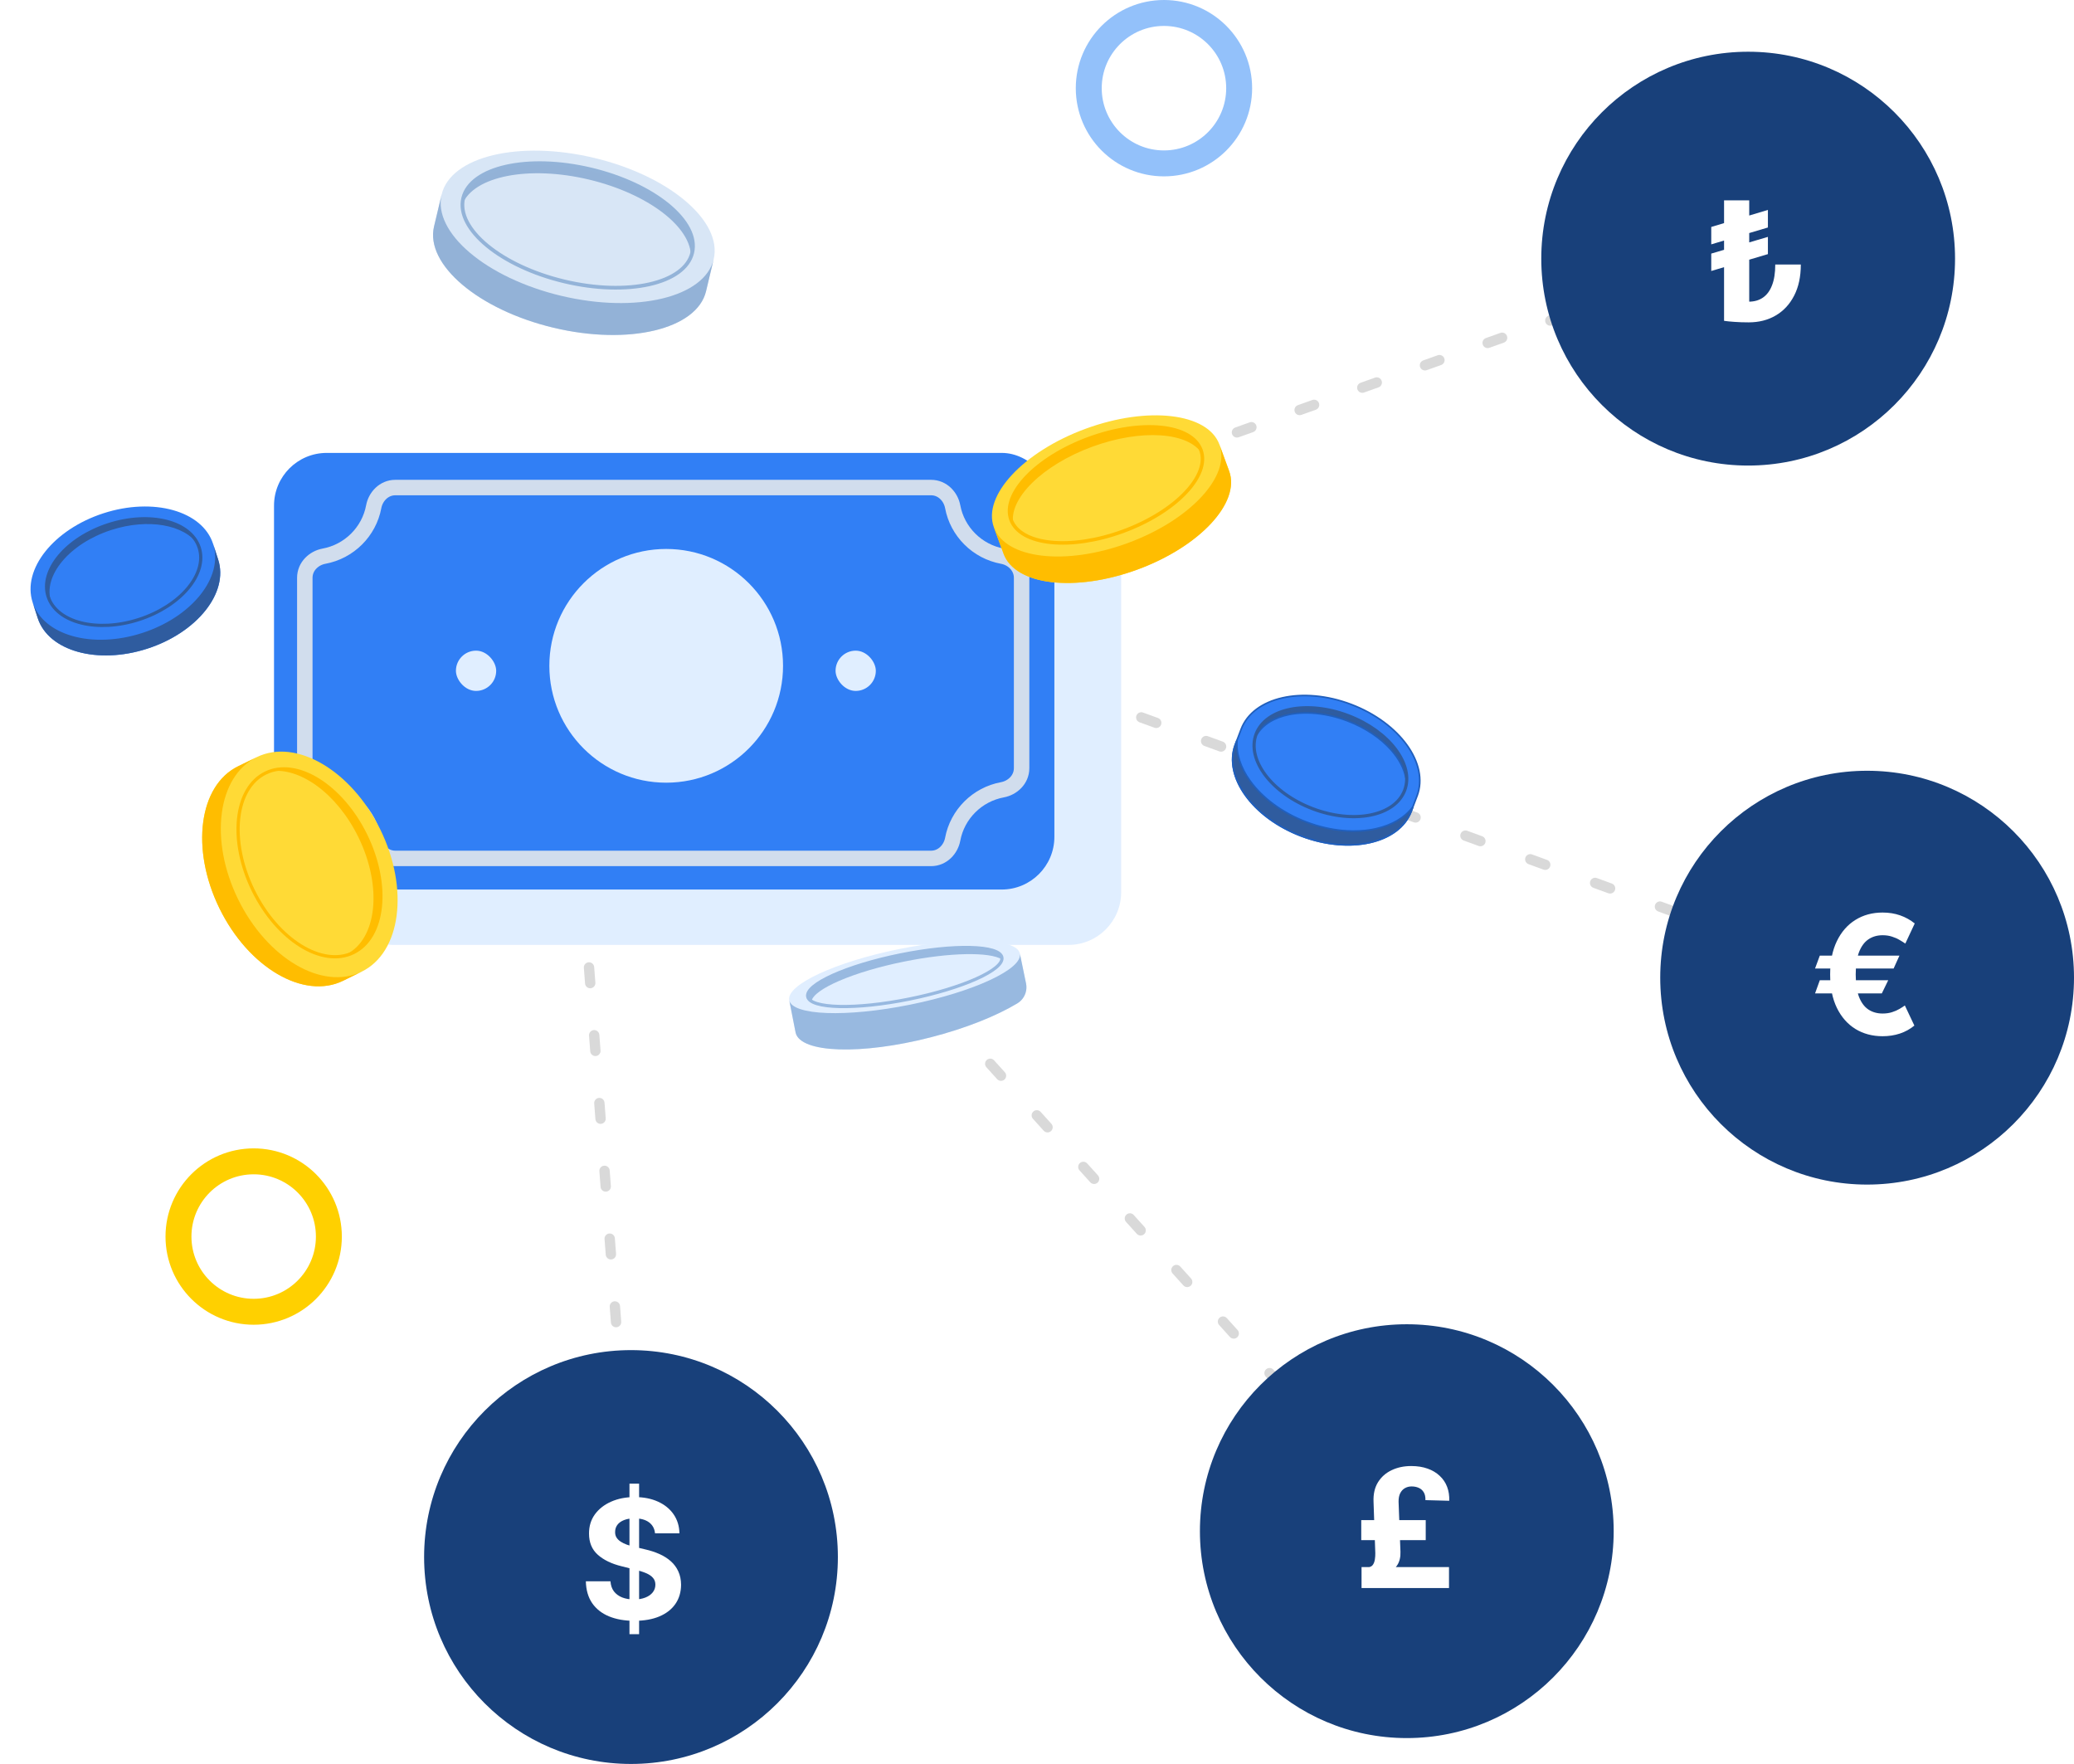
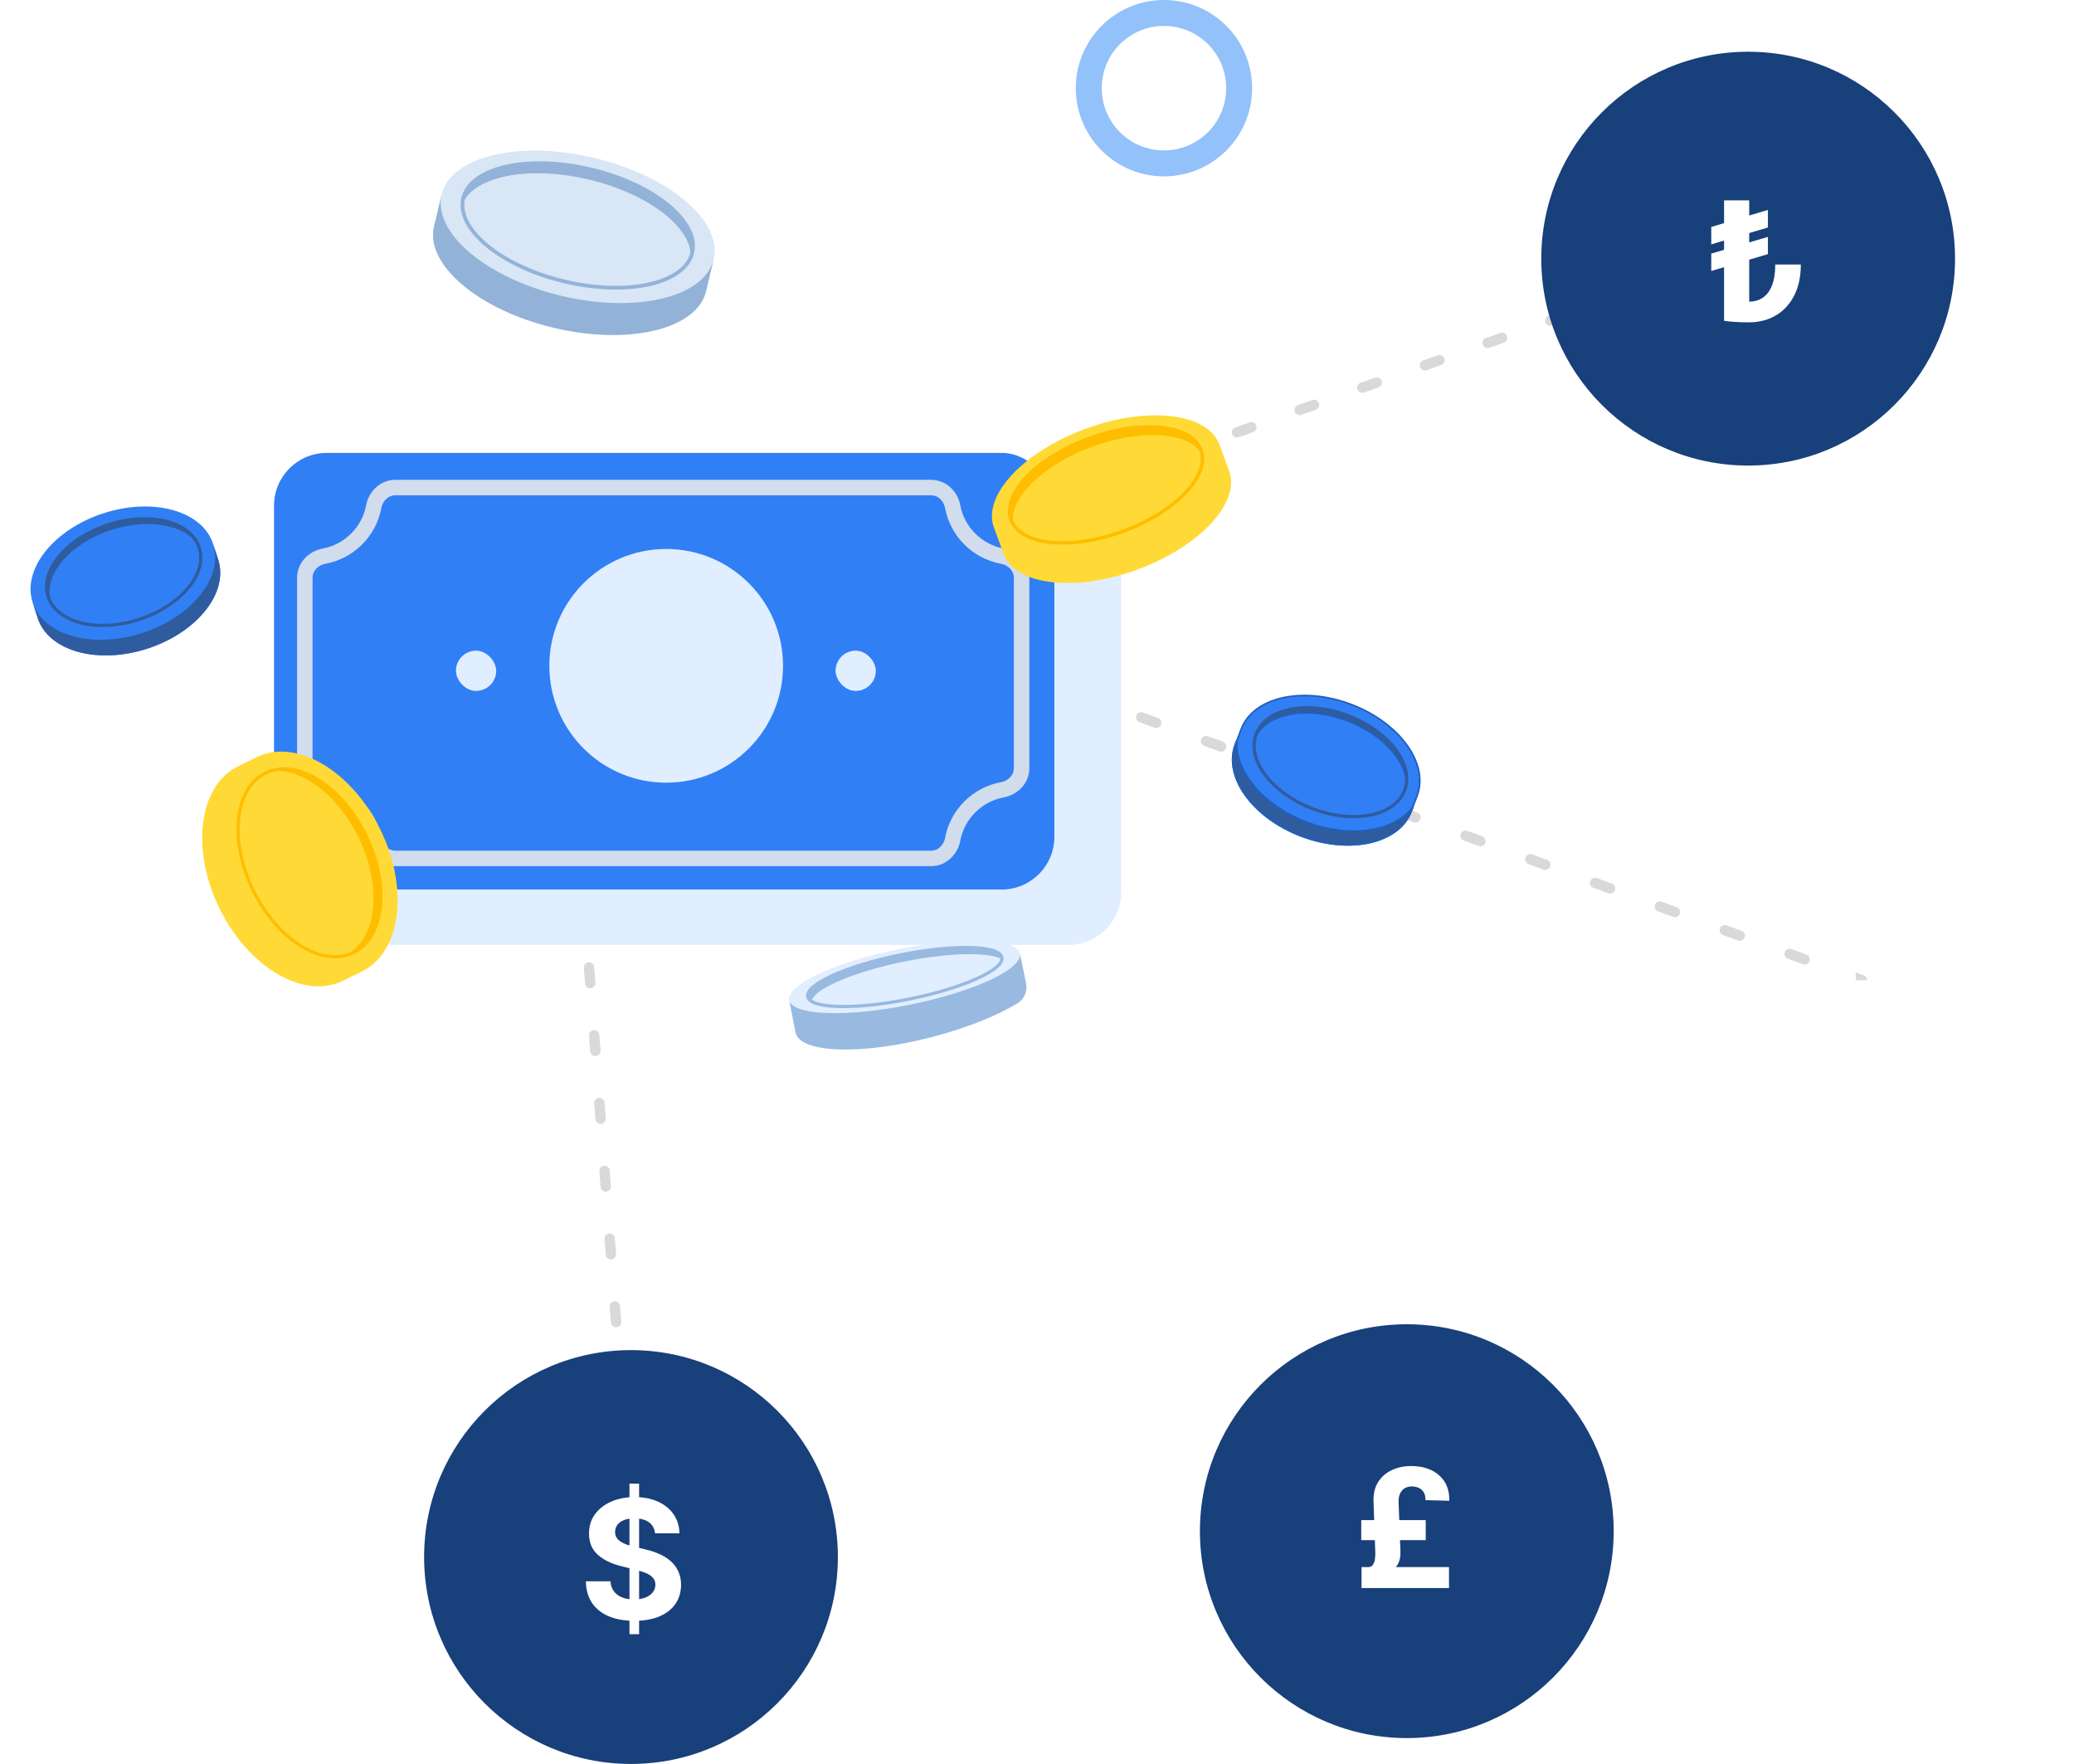
<svg xmlns="http://www.w3.org/2000/svg" width="401" height="341" viewBox="0 0 401 341" fill="none">
  <path d="M337.836 49.442C338.356 49.256 338.627 48.684 338.442 48.164C338.256 47.644 337.684 47.373 337.164 47.558L337.836 49.442ZM133.234 122.443C133.754 122.257 134.026 121.685 133.84 121.165C133.654 120.645 133.082 120.374 132.562 120.559L133.234 122.443ZM141.883 117.233C141.363 117.419 141.092 117.991 141.278 118.511C141.463 119.032 142.035 119.303 142.556 119.117L141.883 117.233ZM145.352 118.119C145.872 117.934 146.143 117.362 145.958 116.842C145.772 116.321 145.2 116.05 144.68 116.236L145.352 118.119ZM154.001 112.91C153.481 113.096 153.21 113.668 153.395 114.188C153.581 114.708 154.153 114.979 154.673 114.794L154.001 112.91ZM157.47 113.796C157.99 113.61 158.261 113.038 158.075 112.518C157.89 111.998 157.318 111.727 156.797 111.912L157.47 113.796ZM166.119 108.586C165.599 108.772 165.327 109.344 165.513 109.864C165.698 110.384 166.271 110.656 166.791 110.47L166.119 108.586ZM169.587 109.472C170.107 109.287 170.379 108.715 170.193 108.194C170.007 107.674 169.435 107.403 168.915 107.589L169.587 109.472ZM178.236 104.263C177.716 104.449 177.445 105.021 177.631 105.541C177.816 106.061 178.388 106.332 178.908 106.147L178.236 104.263ZM181.705 105.149C182.225 104.963 182.496 104.391 182.311 103.871C182.125 103.351 181.553 103.08 181.033 103.265L181.705 105.149ZM190.354 99.939C189.834 100.125 189.563 100.697 189.748 101.217C189.934 101.737 190.506 102.009 191.026 101.823L190.354 99.939ZM193.822 100.825C194.343 100.64 194.614 100.068 194.428 99.547C194.243 99.027 193.671 98.756 193.15 98.942L193.822 100.825ZM202.472 95.616C201.951 95.801 201.68 96.374 201.866 96.894C202.051 97.414 202.624 97.685 203.144 97.499L202.472 95.616ZM205.94 96.502C206.46 96.316 206.732 95.744 206.546 95.224C206.36 94.704 205.788 94.433 205.268 94.618L205.94 96.502ZM214.589 91.292C214.069 91.478 213.798 92.05 213.983 92.57C214.169 93.09 214.741 93.362 215.261 93.176L214.589 91.292ZM218.058 92.178C218.578 91.993 218.849 91.421 218.664 90.9C218.478 90.38 217.906 90.109 217.386 90.295L218.058 92.178ZM226.707 86.969C226.187 87.154 225.916 87.727 226.101 88.247C226.287 88.767 226.859 89.038 227.379 88.853L226.707 86.969ZM230.175 87.855C230.696 87.669 230.967 87.097 230.781 86.577C230.596 86.057 230.023 85.785 229.503 85.971L230.175 87.855ZM238.825 82.645C238.304 82.831 238.033 83.403 238.219 83.923C238.404 84.443 238.977 84.715 239.497 84.529L238.825 82.645ZM242.293 83.531C242.813 83.346 243.084 82.773 242.899 82.253C242.713 81.733 242.141 81.462 241.621 81.647L242.293 83.531ZM250.942 78.322C250.422 78.507 250.151 79.079 250.336 79.6C250.522 80.12 251.094 80.391 251.614 80.205L250.942 78.322ZM254.411 79.208C254.931 79.022 255.202 78.45 255.017 77.93C254.831 77.41 254.259 77.138 253.739 77.324L254.411 79.208ZM263.06 73.998C262.54 74.184 262.268 74.756 262.454 75.276C262.64 75.796 263.212 76.067 263.732 75.882L263.06 73.998ZM266.528 74.884C267.049 74.699 267.32 74.126 267.134 73.606C266.949 73.086 266.376 72.815 265.856 73.001L266.528 74.884ZM275.178 69.675C274.657 69.86 274.386 70.432 274.572 70.953C274.757 71.473 275.329 71.744 275.85 71.558L275.178 69.675ZM278.646 70.561C279.166 70.375 279.437 69.803 279.252 69.283C279.066 68.763 278.494 68.491 277.974 68.677L278.646 70.561ZM287.295 65.351C286.775 65.537 286.504 66.109 286.689 66.629C286.875 67.149 287.447 67.42 287.967 67.235L287.295 65.351ZM290.764 66.237C291.284 66.052 291.555 65.479 291.369 64.959C291.184 64.439 290.612 64.168 290.092 64.353L290.764 66.237ZM299.413 61.028C298.893 61.213 298.621 61.785 298.807 62.306C298.993 62.826 299.565 63.097 300.085 62.911L299.413 61.028ZM302.881 61.914C303.401 61.728 303.673 61.156 303.487 60.636C303.302 60.115 302.729 59.844 302.209 60.03L302.881 61.914ZM311.53 56.704C311.01 56.89 310.739 57.462 310.925 57.982C311.11 58.502 311.682 58.773 312.203 58.588L311.53 56.704ZM314.999 57.59C315.519 57.404 315.79 56.832 315.605 56.312C315.419 55.792 314.847 55.521 314.327 55.706L314.999 57.59ZM323.648 52.38C323.128 52.566 322.857 53.138 323.042 53.658C323.228 54.179 323.8 54.45 324.32 54.264L323.648 52.38ZM327.117 53.267C327.637 53.081 327.908 52.509 327.722 51.989C327.537 51.468 326.965 51.197 326.445 51.383L327.117 53.267ZM335.766 48.057C335.246 48.243 334.974 48.815 335.16 49.335C335.346 49.855 335.918 50.126 336.438 49.941L335.766 48.057ZM131.836 122.942L133.234 122.443L132.562 120.559L131.164 121.058L131.836 122.942ZM142.556 119.117L145.352 118.119L144.68 116.236L141.883 117.233L142.556 119.117ZM154.673 114.794L157.47 113.796L156.797 111.912L154.001 112.91L154.673 114.794ZM166.791 110.47L169.587 109.472L168.915 107.589L166.119 108.586L166.791 110.47ZM178.908 106.147L181.705 105.149L181.033 103.265L178.236 104.263L178.908 106.147ZM191.026 101.823L193.822 100.825L193.15 98.942L190.354 99.939L191.026 101.823ZM203.144 97.499L205.94 96.502L205.268 94.618L202.472 95.616L203.144 97.499ZM215.261 93.176L218.058 92.178L217.386 90.295L214.589 91.292L215.261 93.176ZM227.379 88.853L230.175 87.855L229.503 85.971L226.707 86.969L227.379 88.853ZM239.497 84.529L242.293 83.531L241.621 81.647L238.825 82.645L239.497 84.529ZM251.614 80.205L254.411 79.208L253.739 77.324L250.942 78.322L251.614 80.205ZM263.732 75.882L266.528 74.884L265.856 73.001L263.06 73.998L263.732 75.882ZM275.85 71.558L278.646 70.561L277.974 68.677L275.178 69.675L275.85 71.558ZM287.967 67.235L290.764 66.237L290.092 64.353L287.295 65.351L287.967 67.235ZM300.085 62.911L302.881 61.914L302.209 60.03L299.413 61.028L300.085 62.911ZM312.203 58.588L314.999 57.59L314.327 55.706L311.53 56.704L312.203 58.588ZM324.32 54.264L327.117 53.267L326.445 51.383L323.648 52.38L324.32 54.264ZM336.438 49.941L337.836 49.442L337.164 47.558L335.766 48.057L336.438 49.941Z" fill="#D9D9D9" />
  <path d="M359.657 190.439C360.176 190.629 360.75 190.361 360.939 189.843C361.129 189.324 360.861 188.75 360.343 188.561L359.657 190.439ZM185.604 126.967C186.123 127.156 186.697 126.889 186.886 126.37C187.075 125.851 186.808 125.277 186.289 125.088L185.604 126.967ZM195.932 128.604C195.413 128.415 194.839 128.682 194.65 129.201C194.461 129.72 194.728 130.294 195.247 130.483L195.932 128.604ZM198.14 131.538C198.658 131.728 199.232 131.46 199.422 130.942C199.611 130.423 199.344 129.849 198.825 129.659L198.14 131.538ZM208.468 133.176C207.949 132.987 207.375 133.254 207.186 133.773C206.996 134.292 207.264 134.866 207.782 135.055L208.468 133.176ZM210.675 136.11C211.194 136.299 211.768 136.032 211.957 135.513C212.147 134.994 211.879 134.42 211.36 134.231L210.675 136.11ZM221.003 137.747C220.484 137.558 219.91 137.825 219.721 138.344C219.532 138.863 219.799 139.437 220.318 139.626L221.003 137.747ZM223.211 140.681C223.73 140.87 224.304 140.603 224.493 140.084C224.682 139.566 224.415 138.991 223.896 138.802L223.211 140.681ZM233.539 142.319C233.02 142.13 232.446 142.397 232.257 142.916C232.068 143.434 232.335 144.009 232.854 144.198L233.539 142.319ZM235.747 145.253C236.266 145.442 236.84 145.175 237.029 144.656C237.218 144.137 236.951 143.563 236.432 143.374L235.747 145.253ZM246.075 146.89C245.556 146.701 244.982 146.968 244.793 147.487C244.603 148.006 244.871 148.58 245.39 148.769L246.075 146.89ZM248.282 149.824C248.801 150.013 249.375 149.746 249.564 149.227C249.754 148.708 249.486 148.134 248.968 147.945L248.282 149.824ZM258.61 151.462C258.092 151.272 257.518 151.54 257.328 152.058C257.139 152.577 257.406 153.151 257.925 153.341L258.61 151.462ZM260.818 154.396C261.337 154.585 261.911 154.318 262.1 153.799C262.289 153.28 262.022 152.706 261.503 152.517L260.818 154.396ZM271.146 156.033C270.627 155.844 270.053 156.111 269.864 156.63C269.675 157.149 269.942 157.723 270.461 157.912L271.146 156.033ZM273.354 158.967C273.873 159.156 274.447 158.889 274.636 158.37C274.825 157.851 274.558 157.277 274.039 157.088L273.354 158.967ZM283.682 160.604C283.163 160.415 282.589 160.682 282.4 161.201C282.211 161.72 282.478 162.294 282.997 162.483L283.682 160.604ZM285.89 163.538C286.408 163.728 286.982 163.46 287.172 162.941C287.361 162.423 287.094 161.849 286.575 161.659L285.89 163.538ZM296.218 165.176C295.699 164.987 295.125 165.254 294.936 165.773C294.746 166.292 295.014 166.866 295.532 167.055L296.218 165.176ZM298.425 168.11C298.944 168.299 299.518 168.032 299.707 167.513C299.897 166.994 299.629 166.42 299.11 166.231L298.425 168.11ZM308.753 169.747C308.234 169.558 307.66 169.825 307.471 170.344C307.282 170.863 307.549 171.437 308.068 171.626L308.753 169.747ZM310.961 172.681C311.48 172.87 312.054 172.603 312.243 172.084C312.432 171.565 312.165 170.991 311.646 170.802L310.961 172.681ZM321.289 174.319C320.77 174.13 320.196 174.397 320.007 174.916C319.818 175.434 320.085 176.009 320.604 176.198L321.289 174.319ZM323.497 177.253C324.016 177.442 324.59 177.175 324.779 176.656C324.968 176.137 324.701 175.563 324.182 175.374L323.497 177.253ZM333.825 178.89C333.306 178.701 332.732 178.968 332.543 179.487C332.353 180.006 332.621 180.58 333.14 180.769L333.825 178.89ZM336.032 181.824C336.551 182.013 337.125 181.746 337.314 181.227C337.504 180.708 337.236 180.134 336.718 179.945L336.032 181.824ZM346.36 183.462C345.842 183.272 345.268 183.54 345.078 184.058C344.889 184.577 345.156 185.151 345.675 185.341L346.36 183.462ZM348.568 186.396C349.087 186.585 349.661 186.318 349.85 185.799C350.039 185.28 349.772 184.706 349.253 184.517L348.568 186.396ZM358.896 188.033C358.377 187.844 357.803 188.111 357.614 188.63C357.425 189.149 357.692 189.723 358.211 189.912L358.896 188.033ZM184.157 126.439L185.604 126.967L186.289 125.088L184.843 124.561L184.157 126.439ZM195.247 130.483L198.14 131.538L198.825 129.659L195.932 128.604L195.247 130.483ZM207.782 135.055L210.675 136.11L211.36 134.231L208.468 133.176L207.782 135.055ZM220.318 139.626L223.211 140.681L223.896 138.802L221.003 137.747L220.318 139.626ZM232.854 144.198L235.747 145.253L236.432 143.374L233.539 142.319L232.854 144.198ZM245.39 148.769L248.282 149.824L248.968 147.945L246.075 146.89L245.39 148.769ZM257.925 153.341L260.818 154.396L261.503 152.517L258.61 151.462L257.925 153.341ZM270.461 157.912L273.354 158.967L274.039 157.088L271.146 156.033L270.461 157.912ZM282.997 162.483L285.89 163.538L286.575 161.659L283.682 160.604L282.997 162.483ZM295.532 167.055L298.425 168.11L299.11 166.231L296.218 165.176L295.532 167.055ZM308.068 171.626L310.961 172.681L311.646 170.802L308.753 169.747L308.068 171.626ZM320.604 176.198L323.497 177.253L324.182 175.374L321.289 174.319L320.604 176.198ZM333.14 180.769L336.032 181.824L336.718 179.945L333.825 178.89L333.14 180.769ZM345.675 185.341L348.568 186.396L349.253 184.517L346.36 183.462L345.675 185.341ZM358.211 189.912L359.657 190.439L360.343 188.561L358.896 188.033L358.211 189.912Z" fill="#D9D9D9" />
-   <path d="M272.758 297.17C273.128 297.58 273.76 297.612 274.17 297.242C274.58 296.872 274.612 296.24 274.242 295.83L272.758 297.17ZM138.796 148.82C139.166 149.23 139.799 149.262 140.209 148.892C140.619 148.522 140.651 147.89 140.281 147.48L138.796 148.82ZM147.204 155.146C146.834 154.737 146.201 154.704 145.791 155.074C145.381 155.445 145.349 156.077 145.719 156.487L147.204 155.146ZM147.796 158.787C148.166 159.197 148.799 159.229 149.209 158.859C149.619 158.489 149.651 157.856 149.281 157.446L147.796 158.787ZM156.204 165.113C155.834 164.703 155.201 164.671 154.791 165.041C154.381 165.411 154.349 166.044 154.719 166.454L156.204 165.113ZM156.796 168.754C157.166 169.163 157.799 169.196 158.209 168.826C158.619 168.455 158.651 167.823 158.281 167.413L156.796 168.754ZM165.204 175.08C164.834 174.67 164.201 174.638 163.791 175.008C163.381 175.378 163.349 176.01 163.719 176.42L165.204 175.08ZM165.796 178.72C166.166 179.13 166.799 179.162 167.209 178.792C167.619 178.422 167.651 177.79 167.281 177.38L165.796 178.72ZM174.204 185.046C173.834 184.637 173.201 184.604 172.791 184.974C172.381 185.345 172.349 185.977 172.719 186.387L174.204 185.046ZM174.796 188.687C175.166 189.097 175.799 189.129 176.209 188.759C176.619 188.389 176.651 187.756 176.281 187.346L174.796 188.687ZM183.204 195.013C182.834 194.603 182.201 194.571 181.791 194.941C181.381 195.311 181.349 195.944 181.719 196.354L183.204 195.013ZM183.796 198.654C184.166 199.063 184.799 199.096 185.209 198.726C185.619 198.355 185.651 197.723 185.281 197.313L183.796 198.654ZM192.204 204.98C191.834 204.57 191.201 204.538 190.791 204.908C190.381 205.278 190.349 205.91 190.719 206.32L192.204 204.98ZM192.796 208.62C193.166 209.03 193.799 209.062 194.209 208.692C194.619 208.322 194.651 207.69 194.281 207.28L192.796 208.62ZM201.204 214.946C200.834 214.537 200.201 214.504 199.791 214.874C199.381 215.245 199.349 215.877 199.719 216.287L201.204 214.946ZM201.796 218.587C202.166 218.997 202.799 219.029 203.209 218.659C203.619 218.289 203.651 217.656 203.281 217.246L201.796 218.587ZM210.204 224.913C209.834 224.503 209.201 224.471 208.791 224.841C208.381 225.211 208.349 225.844 208.719 226.254L210.204 224.913ZM210.796 228.554C211.166 228.963 211.799 228.996 212.209 228.626C212.619 228.255 212.651 227.623 212.281 227.213L210.796 228.554ZM219.204 234.88C218.834 234.47 218.201 234.438 217.791 234.808C217.381 235.178 217.349 235.81 217.719 236.22L219.204 234.88ZM219.796 238.52C220.166 238.93 220.799 238.962 221.209 238.592C221.619 238.222 221.651 237.59 221.281 237.18L219.796 238.52ZM228.204 244.846C227.834 244.437 227.201 244.404 226.791 244.774C226.381 245.145 226.349 245.777 226.719 246.187L228.204 244.846ZM228.796 248.487C229.166 248.897 229.799 248.929 230.209 248.559C230.619 248.189 230.651 247.556 230.281 247.146L228.796 248.487ZM237.204 254.813C236.834 254.403 236.201 254.371 235.791 254.741C235.381 255.111 235.349 255.744 235.719 256.154L237.204 254.813ZM237.796 258.454C238.166 258.863 238.799 258.896 239.209 258.526C239.619 258.155 239.651 257.523 239.281 257.113L237.796 258.454ZM246.204 264.78C245.834 264.37 245.201 264.338 244.791 264.708C244.381 265.078 244.349 265.71 244.719 266.12L246.204 264.78ZM246.796 268.42C247.166 268.83 247.799 268.862 248.209 268.492C248.619 268.122 248.651 267.49 248.281 267.08L246.796 268.42ZM255.204 274.746C254.834 274.337 254.201 274.304 253.791 274.674C253.381 275.045 253.349 275.677 253.719 276.087L255.204 274.746ZM255.796 278.387C256.166 278.797 256.799 278.829 257.209 278.459C257.619 278.089 257.651 277.456 257.281 277.046L255.796 278.387ZM264.204 284.713C263.834 284.303 263.201 284.271 262.791 284.641C262.381 285.011 262.349 285.644 262.719 286.054L264.204 284.713ZM264.796 288.354C265.166 288.763 265.799 288.796 266.209 288.425C266.619 288.055 266.651 287.423 266.281 287.013L264.796 288.354ZM273.204 294.68C272.834 294.27 272.201 294.238 271.791 294.608C271.381 294.978 271.349 295.61 271.719 296.02L273.204 294.68ZM137.758 147.67L138.796 148.82L140.281 147.48L139.242 146.33L137.758 147.67ZM145.719 156.487L147.796 158.787L149.281 157.446L147.204 155.146L145.719 156.487ZM154.719 166.454L156.796 168.754L158.281 167.413L156.204 165.113L154.719 166.454ZM163.719 176.42L165.796 178.72L167.281 177.38L165.204 175.08L163.719 176.42ZM172.719 186.387L174.796 188.687L176.281 187.346L174.204 185.046L172.719 186.387ZM181.719 196.354L183.796 198.654L185.281 197.313L183.204 195.013L181.719 196.354ZM190.719 206.32L192.796 208.62L194.281 207.28L192.204 204.98L190.719 206.32ZM199.719 216.287L201.796 218.587L203.281 217.246L201.204 214.946L199.719 216.287ZM208.719 226.254L210.796 228.554L212.281 227.213L210.204 224.913L208.719 226.254ZM217.719 236.22L219.796 238.52L221.281 237.18L219.204 234.88L217.719 236.22ZM226.719 246.187L228.796 248.487L230.281 247.146L228.204 244.846L226.719 246.187ZM235.719 256.154L237.796 258.454L239.281 257.113L237.204 254.813L235.719 256.154ZM244.719 266.12L246.796 268.42L248.281 267.08L246.204 264.78L244.719 266.12ZM253.719 276.087L255.796 278.387L257.281 277.046L255.204 274.746L253.719 276.087ZM262.719 286.054L264.796 288.354L266.281 287.013L264.204 284.713L262.719 286.054ZM271.719 296.02L272.758 297.17L274.242 295.83L273.204 294.68L271.719 296.02Z" fill="#D9D9D9" />
  <path d="M122.003 306.576C122.045 307.127 122.525 307.539 123.076 307.497C123.627 307.455 124.039 306.975 123.997 306.424L122.003 306.576ZM108.118 124.588C108.16 125.139 108.641 125.551 109.191 125.509C109.742 125.467 110.155 124.987 110.112 124.436L108.118 124.588ZM110.882 134.519C110.84 133.968 110.359 133.556 109.809 133.598C109.258 133.64 108.845 134.12 108.888 134.671L110.882 134.519ZM109.118 137.696C109.16 138.246 109.641 138.659 110.191 138.617C110.742 138.575 111.155 138.094 111.112 137.543L109.118 137.696ZM111.882 147.626C111.84 147.075 111.359 146.663 110.809 146.705C110.258 146.747 109.845 147.227 109.888 147.778L111.882 147.626ZM110.118 150.803C110.16 151.353 110.641 151.766 111.191 151.724C111.742 151.682 112.155 151.201 112.112 150.651L110.118 150.803ZM112.882 160.733C112.84 160.182 112.359 159.77 111.809 159.812C111.258 159.854 110.845 160.334 110.888 160.885L112.882 160.733ZM111.118 163.91C111.16 164.461 111.641 164.873 112.191 164.831C112.742 164.789 113.155 164.308 113.112 163.758L111.118 163.91ZM113.882 173.84C113.84 173.289 113.359 172.877 112.809 172.919C112.258 172.961 111.845 173.442 111.888 173.992L113.882 173.84ZM112.118 177.017C112.16 177.568 112.641 177.98 113.191 177.938C113.742 177.896 114.155 177.416 114.112 176.865L112.118 177.017ZM114.882 186.947C114.84 186.397 114.359 185.984 113.809 186.026C113.258 186.068 112.845 186.549 112.888 187.099L114.882 186.947ZM113.118 190.124C113.16 190.675 113.641 191.087 114.191 191.045C114.742 191.003 115.155 190.523 115.112 189.972L113.118 190.124ZM115.882 200.054C115.84 199.504 115.359 199.091 114.809 199.133C114.258 199.175 113.845 199.656 113.888 200.207L115.882 200.054ZM114.118 203.231C114.16 203.782 114.641 204.194 115.191 204.152C115.742 204.11 116.155 203.63 116.112 203.079L114.118 203.231ZM116.882 213.162C116.84 212.611 116.359 212.199 115.809 212.241C115.258 212.283 114.845 212.763 114.888 213.314L116.882 213.162ZM115.118 216.338C115.16 216.889 115.641 217.301 116.191 217.259C116.742 217.217 117.155 216.737 117.112 216.186L115.118 216.338ZM117.882 226.269C117.84 225.718 117.359 225.306 116.809 225.348C116.258 225.39 115.845 225.87 115.888 226.421L117.882 226.269ZM116.118 229.446C116.16 229.996 116.641 230.409 117.191 230.367C117.742 230.325 118.155 229.844 118.112 229.293L116.118 229.446ZM118.882 239.376C118.84 238.825 118.359 238.413 117.809 238.455C117.258 238.497 116.845 238.977 116.888 239.528L118.882 239.376ZM117.118 242.553C117.16 243.103 117.641 243.516 118.191 243.474C118.742 243.432 119.155 242.951 119.112 242.401L117.118 242.553ZM119.882 252.483C119.84 251.932 119.359 251.52 118.809 251.562C118.258 251.604 117.845 252.084 117.888 252.635L119.882 252.483ZM118.118 255.66C118.16 256.211 118.641 256.623 119.191 256.581C119.742 256.539 120.155 256.058 120.112 255.508L118.118 255.66ZM120.882 265.59C120.84 265.039 120.359 264.627 119.809 264.669C119.258 264.711 118.845 265.192 118.888 265.742L120.882 265.59ZM119.118 268.767C119.16 269.318 119.641 269.73 120.191 269.688C120.742 269.646 121.155 269.166 121.112 268.615L119.118 268.767ZM121.882 278.697C121.84 278.147 121.359 277.734 120.809 277.776C120.258 277.818 119.845 278.299 119.888 278.849L121.882 278.697ZM120.118 281.874C120.16 282.425 120.641 282.837 121.191 282.795C121.742 282.753 122.155 282.273 122.112 281.722L120.118 281.874ZM122.882 291.804C122.84 291.254 122.359 290.841 121.809 290.883C121.258 290.925 120.845 291.406 120.888 291.957L122.882 291.804ZM121.118 294.981C121.16 295.532 121.641 295.944 122.191 295.902C122.742 295.86 123.155 295.38 123.112 294.829L121.118 294.981ZM123.882 304.912C123.84 304.361 123.359 303.949 122.809 303.991C122.258 304.033 121.845 304.513 121.888 305.064L123.882 304.912ZM108.003 123.076L108.118 124.588L110.112 124.436L109.997 122.924L108.003 123.076ZM108.888 134.671L109.118 137.696L111.112 137.543L110.882 134.519L108.888 134.671ZM109.888 147.778L110.118 150.803L112.112 150.651L111.882 147.626L109.888 147.778ZM110.888 160.885L111.118 163.91L113.112 163.758L112.882 160.733L110.888 160.885ZM111.888 173.992L112.118 177.017L114.112 176.865L113.882 173.84L111.888 173.992ZM112.888 187.099L113.118 190.124L115.112 189.972L114.882 186.947L112.888 187.099ZM113.888 200.207L114.118 203.231L116.112 203.079L115.882 200.054L113.888 200.207ZM114.888 213.314L115.118 216.338L117.112 216.186L116.882 213.162L114.888 213.314ZM115.888 226.421L116.118 229.446L118.112 229.293L117.882 226.269L115.888 226.421ZM116.888 239.528L117.118 242.553L119.112 242.401L118.882 239.376L116.888 239.528ZM117.888 252.635L118.118 255.66L120.112 255.508L119.882 252.483L117.888 252.635ZM118.888 265.742L119.118 268.767L121.112 268.615L120.882 265.59L118.888 265.742ZM119.888 278.849L120.118 281.874L122.112 281.722L121.882 278.697L119.888 278.849ZM120.888 291.957L121.118 294.981L123.112 294.829L122.882 291.804L120.888 291.957ZM121.888 305.064L122.003 306.576L123.997 306.424L123.882 304.912L121.888 305.064Z" fill="#D9D9D9" />
  <g filter="url(#filter0_d_1464_4873)">
    <rect x="65.893" y="90.784" width="150.88" height="84.408" rx="10.193" fill="#E0EEFF" />
  </g>
  <g filter="url(#filter1_d_1464_4873)">
    <rect x="52.981" y="80.08" width="150.88" height="84.408" rx="10.193" fill="#317FF5" />
    <path d="M193.826 100.049C188.946 99.151 185.1 95.32 184.197 90.47C183.845 88.582 182.267 86.777 180.015 86.777H76.441C74.189 86.777 72.611 88.582 72.26 90.47C71.356 95.32 67.51 99.151 62.63 100.049C60.739 100.396 58.934 101.976 58.934 104.228V141.021C58.934 143.273 60.739 144.852 62.63 145.2C67.51 146.098 71.356 149.929 72.26 154.779C72.611 156.666 74.189 158.472 76.441 158.472H180.015C182.267 158.472 183.845 156.666 184.197 154.779C185.1 149.929 188.946 146.098 193.826 145.2C195.717 144.852 197.523 143.273 197.523 141.021V104.228C197.523 101.976 195.717 100.396 193.826 100.049Z" stroke="#D1DDED" stroke-width="2.99" />
    <circle cx="128.806" cy="121.241" r="22.592" fill="#E0EEFF" />
    <rect x="161.553" y="118.309" width="7.784" height="7.784" rx="3.892" fill="#E0EEFF" />
    <rect x="88.152" y="118.309" width="7.784" height="7.784" rx="3.892" fill="#E0EEFF" />
  </g>
  <path d="M197.187 184.338L198.383 190.106C198.697 191.623 198.022 193.176 196.693 193.974C192.626 196.414 186.703 198.8 179.921 200.54C166.52 203.977 154.842 203.589 153.838 199.674L152.594 193.356C151.994 190.391 161.491 185.968 173.804 183.479C186.118 180.99 196.588 181.373 197.187 184.338Z" fill="#E0EEFF" />
  <path d="M198.454 191.048C198.39 192.234 197.747 193.342 196.693 193.974C192.626 196.414 186.703 198.8 179.921 200.54C166.52 203.977 154.842 203.589 153.838 199.674L152.594 193.356C153.194 196.32 163.662 196.706 175.975 194.217C188.288 191.728 197.787 187.303 197.187 184.338L198.383 190.106C198.448 190.42 198.472 190.735 198.454 191.048Z" fill="#98B9E0" />
  <path d="M192.991 184.186C190.635 182.712 182.933 182.819 174.081 184.609C163.716 186.703 155.701 190.313 156.178 192.668C156.247 193.011 156.493 193.309 156.896 193.562C157.286 191.214 164.994 187.874 174.805 185.891C183.657 184.101 191.358 183.993 193.714 185.467C193.736 185.336 193.735 185.205 193.709 185.08C193.64 184.737 193.393 184.439 192.991 184.186Z" fill="#98B9E0" />
  <path d="M174.077 184.606C163.712 186.701 155.695 190.31 156.171 192.666C156.648 195.022 165.437 195.233 175.802 193.137C186.167 191.042 194.184 187.433 193.707 185.077C193.231 182.721 184.442 182.51 174.077 184.606Z" stroke="#98B9E0" stroke-width="0.622" stroke-miterlimit="10" />
  <path d="M83.921 43.769L85.391 37.594C87.144 30.231 100.339 27.063 114.864 30.521C129.389 33.979 139.739 42.75 137.986 50.114L136.516 56.288C134.763 63.651 121.568 66.82 107.046 63.362C92.523 59.904 82.169 51.134 83.921 43.769Z" fill="#D8E6F6" />
  <path d="M83.921 43.769L85.391 37.594C83.638 44.958 93.992 53.731 108.514 57.189C123.037 60.646 136.234 57.478 137.986 50.114L136.516 56.288C134.763 63.651 121.568 66.819 107.046 63.362C92.523 59.904 82.169 51.133 83.921 43.769Z" fill="#93B2D7" />
  <path d="M89.824 37.495C92.024 32.114 102.621 29.987 114.277 32.761C126.505 35.67 135.263 42.875 133.841 48.852C133.774 49.132 133.687 49.406 133.579 49.668C133.742 43.942 125.327 37.441 113.865 34.713C102.211 31.938 91.612 34.067 89.413 39.446C89.425 39.064 89.473 38.685 89.561 38.311C89.628 38.031 89.717 37.758 89.824 37.495Z" fill="#93B2D7" />
  <path d="M109.123 54.403C96.895 51.492 88.136 44.287 89.558 38.31C90.981 32.333 102.048 29.848 114.276 32.76C126.504 35.671 135.263 42.876 133.841 48.852C132.418 54.829 121.351 57.314 109.123 54.403Z" stroke="#93B3D8" stroke-width="0.718" stroke-miterlimit="10" />
  <path d="M66.329 189.602C58.732 193.319 48.033 187.048 42.429 175.596C36.825 164.144 38.441 151.848 46.038 148.132L49.639 146.369C57.236 142.652 67.935 148.923 73.539 160.375C79.143 171.827 77.527 184.123 69.93 187.839L66.329 189.602Z" fill="#FFDA36" />
  <path d="M52.101 149.12C57.885 148.175 65.148 153.369 69.296 161.845C73.987 171.431 72.915 181.587 66.902 184.53C66.655 184.65 66.403 184.757 66.146 184.851C66.904 184.727 67.635 184.499 68.332 184.158C74.344 181.215 75.416 171.059 70.725 161.473C66.228 152.28 58.066 146.951 52.101 149.12Z" fill="#FFBD00" />
-   <path d="M66.329 189.601C58.732 193.319 48.033 187.048 42.429 175.596C36.825 164.144 38.441 151.848 46.038 148.132L49.639 146.369C42.043 150.087 40.427 162.383 46.031 173.833C51.634 185.284 62.333 191.555 69.93 187.839L66.329 189.601Z" fill="#FFBD00" />
  <path d="M48.95 172.122C44.26 162.536 45.332 152.38 51.344 149.438C57.357 146.496 66.033 151.883 70.724 161.47C75.414 171.056 74.342 181.212 68.329 184.154C62.317 187.096 53.64 181.709 48.95 172.122Z" stroke="#FFBD00" stroke-width="0.622" stroke-miterlimit="10" />
  <path d="M238.854 143.928L238.854 143.928L239.984 140.949C239.984 140.949 239.984 140.949 239.984 140.949C241.152 137.872 244.096 135.783 247.947 134.91C251.797 134.038 256.535 134.387 261.245 136.175C265.955 137.962 269.732 140.845 272.033 144.052C274.336 147.261 275.152 150.778 273.984 153.855L274.129 153.91L273.984 153.855L272.854 156.834C271.686 159.91 268.742 162 264.89 162.873C261.04 163.745 256.302 163.396 251.592 161.608C246.882 159.821 243.105 156.938 240.804 153.73C238.502 150.521 237.686 147.004 238.854 143.928Z" fill="#317FF5" stroke="#205FBD" stroke-width="0.311" />
  <path d="M269.415 144.6C270.918 146.476 271.773 148.479 271.821 150.375C271.487 148.549 270.488 146.69 268.977 144.983C266.964 142.708 264.03 140.688 260.505 139.349L260.505 139.349C256.518 137.836 252.517 137.477 249.269 138.126C246.423 138.695 244.136 140.044 242.962 142.089C242.979 142.041 242.996 141.993 243.014 141.945C243.932 139.527 246.335 137.909 249.52 137.272C252.703 136.635 256.644 136.985 260.585 138.48C264.362 139.914 267.441 142.138 269.415 144.6Z" fill="#2F5C9F" stroke="#205FBD" stroke-width="0.311" />
  <path d="M238.854 143.928L238.854 143.928L239.18 143.067C238.943 145.664 239.87 148.407 241.682 150.933C244.023 154.197 247.853 157.114 252.612 158.92C257.371 160.727 262.172 161.085 266.089 160.197C269.121 159.51 271.636 158.072 273.181 155.97L272.854 156.834C271.686 159.91 268.742 162 264.89 162.872C261.04 163.745 256.302 163.395 251.592 161.608C246.882 159.821 243.105 156.938 240.804 153.73C238.502 150.521 237.686 147.004 238.854 143.928Z" fill="#2F5C9F" stroke="#205FBD" stroke-width="0.311" />
  <path d="M271.582 152.793C273.47 147.821 268.573 141.351 260.646 138.342C252.72 135.333 244.764 136.924 242.876 141.895C240.989 146.867 245.885 153.336 253.812 156.346C261.739 159.355 269.695 157.764 271.582 152.793Z" stroke="#2F5C9F" stroke-width="0.622" stroke-miterlimit="10" />
  <path d="M7.289 119.472C9.358 125.864 18.847 128.518 28.483 125.398C38.118 122.278 44.253 114.57 42.184 108.178L41.203 105.146C39.134 98.754 29.644 96.101 20.009 99.221C10.373 102.34 4.239 110.049 6.307 116.441L7.289 119.472Z" fill="#317FF5" />
  <path d="M38.272 105.259C35.62 101.433 28.645 100.149 21.512 102.457C13.445 105.068 8.232 111.286 9.871 116.347C9.938 116.554 10.016 116.758 10.104 116.955C9.756 116.454 9.484 115.909 9.294 115.323C7.656 110.263 12.868 104.045 20.935 101.433C28.669 98.931 36.221 100.653 38.272 105.259Z" fill="#2F5C9F" />
  <path d="M7.288 119.473C9.357 125.865 18.847 128.518 28.482 125.398C38.118 122.279 44.253 114.57 42.184 108.178L41.202 105.147C43.271 111.539 37.137 119.249 27.501 122.367C17.865 125.487 8.376 122.834 6.307 116.441L7.288 119.473Z" fill="#2F5C9F" />
  <path d="M38.517 105.868C36.879 100.808 29.012 98.823 20.946 101.434C12.879 104.045 7.667 110.263 9.304 115.322C10.941 120.382 18.808 122.366 26.875 119.756C34.942 117.145 40.154 110.927 38.517 105.868Z" stroke="#2F5C9F" stroke-width="0.622" stroke-miterlimit="10" />
  <path d="M194.04 107.054L192.162 101.933C189.922 95.827 197.87 87.297 209.912 82.88C221.955 78.464 233.533 79.833 235.772 85.939L237.65 91.06C239.89 97.166 231.942 105.697 219.9 110.113C207.857 114.529 196.28 113.16 194.04 107.054Z" fill="#FFDA36" />
-   <path d="M194.04 107.054L192.162 101.933C194.401 108.039 205.979 109.409 218.022 104.992C230.064 100.576 238.012 92.045 235.772 85.939L237.65 91.06C239.89 97.166 231.942 105.696 219.9 110.113C207.857 114.529 196.28 113.16 194.04 107.054Z" fill="#FFBD00" />
  <path d="M195.29 99.759C194.312 94.862 200.893 88.307 210.557 84.763C220.696 81.045 230.388 82.047 232.205 87.002C232.29 87.234 232.356 87.471 232.405 87.712C229.804 83.534 220.692 82.871 211.188 86.357C201.524 89.901 194.943 96.456 195.921 101.352C195.748 101.073 195.603 100.778 195.489 100.469C195.404 100.236 195.338 100 195.29 99.759Z" fill="#FFBD00" />
  <path d="M217.128 102.71C206.989 106.428 197.296 105.426 195.479 100.47C193.661 95.515 200.408 88.483 210.547 84.765C220.687 81.046 230.38 82.049 232.197 87.004C234.014 91.96 227.268 98.991 217.128 102.71Z" stroke="#FFBD00" stroke-width="0.679" stroke-miterlimit="10" />
  <circle cx="338" cy="50" r="40" fill="#18407A" />
-   <circle cx="361" cy="189" r="40" fill="#18407A" />
  <circle cx="272" cy="296" r="40" fill="#18407A" />
  <circle cx="122" cy="301" r="40" fill="#18407A" />
  <circle cx="225.047" cy="17.047" r="14.54" stroke="#93C1FA" stroke-width="5.014" />
-   <circle cx="49.047" cy="239.047" r="14.54" stroke="#FFD000" stroke-width="5.014" />
  <path d="M338.205 38.727V62L333.341 62.023V38.727H338.205ZM343.239 51.136H348.182C348.182 53.485 347.75 55.492 346.886 57.159C346.03 58.826 344.845 60.102 343.33 60.989C341.822 61.875 340.08 62.318 338.102 62.318C337.102 62.318 336.197 62.288 335.386 62.227C334.583 62.174 333.902 62.106 333.341 62.023L338.102 58.318C339.178 58.318 340.095 58.057 340.852 57.534C341.617 57.011 342.205 56.22 342.614 55.159C343.03 54.099 343.239 52.758 343.239 51.136ZM341.818 40.58V43.977L330.864 47.239V43.875L341.818 40.58ZM341.818 45.795V49.125L330.864 52.386V49.023L341.818 45.795Z" fill="white" />
  <path d="M367.25 184.739L366.125 187.227H350.932L351.852 184.739H367.25ZM365.08 189.5L363.841 192.045H350.932L351.852 189.5H365.08ZM370.205 178.523L368.386 182.409C368.083 182.197 367.716 181.966 367.284 181.716C366.86 181.458 366.371 181.242 365.818 181.068C365.273 180.886 364.667 180.795 364 180.795C362.947 180.795 362.03 181.061 361.25 181.591C360.47 182.121 359.864 182.947 359.432 184.068C359.008 185.189 358.795 186.629 358.795 188.386C358.795 190.159 359.008 191.602 359.432 192.716C359.864 193.822 360.47 194.636 361.25 195.159C362.03 195.674 362.947 195.932 364 195.932C364.667 195.932 365.273 195.845 365.818 195.67C366.364 195.496 366.841 195.288 367.25 195.045C367.667 194.803 368.015 194.58 368.295 194.375L370.136 198.261C369.311 198.943 368.375 199.458 367.33 199.807C366.284 200.148 365.174 200.318 364 200.318C362.015 200.318 360.258 199.848 358.727 198.909C357.205 197.962 356.011 196.602 355.148 194.83C354.284 193.049 353.852 190.902 353.852 188.386C353.852 185.879 354.284 183.731 355.148 181.943C356.011 180.155 357.205 178.788 358.727 177.841C360.258 176.886 362.015 176.409 364 176.409C365.22 176.409 366.348 176.591 367.386 176.955C368.424 177.318 369.364 177.841 370.205 178.523Z" fill="white" />
  <path d="M121.705 315.909V286.818H123.568V315.909H121.705ZM126.648 296.42C126.557 295.504 126.167 294.792 125.477 294.284C124.788 293.777 123.852 293.523 122.67 293.523C121.867 293.523 121.189 293.636 120.636 293.864C120.083 294.083 119.659 294.39 119.364 294.784C119.076 295.178 118.932 295.625 118.932 296.125C118.917 296.542 119.004 296.905 119.193 297.216C119.39 297.527 119.659 297.795 120 298.023C120.341 298.242 120.735 298.436 121.182 298.602C121.629 298.761 122.106 298.898 122.614 299.011L124.705 299.511C125.72 299.739 126.652 300.042 127.5 300.42C128.348 300.799 129.083 301.265 129.705 301.818C130.326 302.371 130.807 303.023 131.148 303.773C131.496 304.523 131.674 305.383 131.682 306.352C131.674 307.777 131.311 309.011 130.591 310.057C129.879 311.095 128.848 311.902 127.5 312.477C126.159 313.045 124.542 313.33 122.648 313.33C120.769 313.33 119.133 313.042 117.739 312.466C116.352 311.89 115.269 311.038 114.489 309.909C113.716 308.773 113.311 307.367 113.273 305.693H118.034C118.087 306.473 118.311 307.125 118.705 307.648C119.106 308.163 119.64 308.553 120.307 308.818C120.981 309.076 121.742 309.205 122.591 309.205C123.424 309.205 124.148 309.083 124.761 308.841C125.383 308.598 125.864 308.261 126.205 307.83C126.545 307.398 126.716 306.902 126.716 306.341C126.716 305.818 126.561 305.379 126.25 305.023C125.947 304.667 125.5 304.364 124.909 304.114C124.326 303.864 123.61 303.636 122.761 303.432L120.227 302.795C118.265 302.318 116.716 301.572 115.58 300.557C114.443 299.542 113.879 298.174 113.886 296.455C113.879 295.045 114.254 293.814 115.011 292.761C115.777 291.708 116.826 290.886 118.159 290.295C119.492 289.705 121.008 289.409 122.705 289.409C124.432 289.409 125.939 289.705 127.227 290.295C128.523 290.886 129.53 291.708 130.25 292.761C130.97 293.814 131.341 295.034 131.364 296.42H126.648Z" fill="white" />
  <path d="M280.159 307H263.25V302.943H280.159V307ZM275.659 297.739H263.193V293.864H275.659V297.739ZM270.409 290.307L270.773 299.977C270.811 301.015 270.602 301.883 270.148 302.58C269.701 303.269 268.928 303.856 267.83 304.341L264.739 302.943C265.072 302.875 265.322 302.705 265.489 302.432C265.663 302.152 265.777 301.818 265.83 301.432C265.89 301.045 265.917 300.652 265.909 300.25L265.568 290.307C265.508 288.83 265.792 287.58 266.42 286.557C267.057 285.527 267.936 284.746 269.057 284.216C270.178 283.678 271.443 283.409 272.852 283.409C274.042 283.409 275.098 283.576 276.023 283.909C276.947 284.235 277.727 284.701 278.364 285.307C279.008 285.905 279.485 286.614 279.795 287.432C280.106 288.25 280.242 289.148 280.205 290.125L275.602 290C275.617 289.356 275.504 288.841 275.261 288.455C275.019 288.068 274.693 287.788 274.284 287.614C273.875 287.439 273.424 287.352 272.932 287.352C272.455 287.352 272.023 287.462 271.636 287.682C271.258 287.894 270.955 288.22 270.727 288.659C270.508 289.091 270.402 289.64 270.409 290.307Z" fill="white" />
  <defs>
    <filter id="filter0_d_1464_4873" x="50.944" y="83.31" width="180.777" height="114.305" filterUnits="userSpaceOnUse" color-interpolation-filters="sRGB">
      <feFlood flood-opacity="0" result="BackgroundImageFix" />
      <feColorMatrix in="SourceAlpha" type="matrix" values="0 0 0 0 0 0 0 0 0 0 0 0 0 0 0 0 0 0 127 0" result="hardAlpha" />
      <feOffset dy="7.474" />
      <feGaussianBlur stdDeviation="7.474" />
      <feComposite in2="hardAlpha" operator="out" />
      <feColorMatrix type="matrix" values="0 0 0 0 0 0 0 0 0 0 0 0 0 0 0 0 0 0 0.2 0" />
      <feBlend mode="normal" in2="BackgroundImageFix" result="effect1_dropShadow_1464_4873" />
      <feBlend mode="normal" in="SourceGraphic" in2="effect1_dropShadow_1464_4873" result="shape" />
    </filter>
    <filter id="filter1_d_1464_4873" x="38.033" y="72.605" width="180.777" height="114.305" filterUnits="userSpaceOnUse" color-interpolation-filters="sRGB">
      <feFlood flood-opacity="0" result="BackgroundImageFix" />
      <feColorMatrix in="SourceAlpha" type="matrix" values="0 0 0 0 0 0 0 0 0 0 0 0 0 0 0 0 0 0 127 0" result="hardAlpha" />
      <feOffset dy="7.474" />
      <feGaussianBlur stdDeviation="7.474" />
      <feComposite in2="hardAlpha" operator="out" />
      <feColorMatrix type="matrix" values="0 0 0 0 0 0 0 0 0 0 0 0 0 0 0 0 0 0 0.2 0" />
      <feBlend mode="normal" in2="BackgroundImageFix" result="effect1_dropShadow_1464_4873" />
      <feBlend mode="normal" in="SourceGraphic" in2="effect1_dropShadow_1464_4873" result="shape" />
    </filter>
  </defs>
</svg>